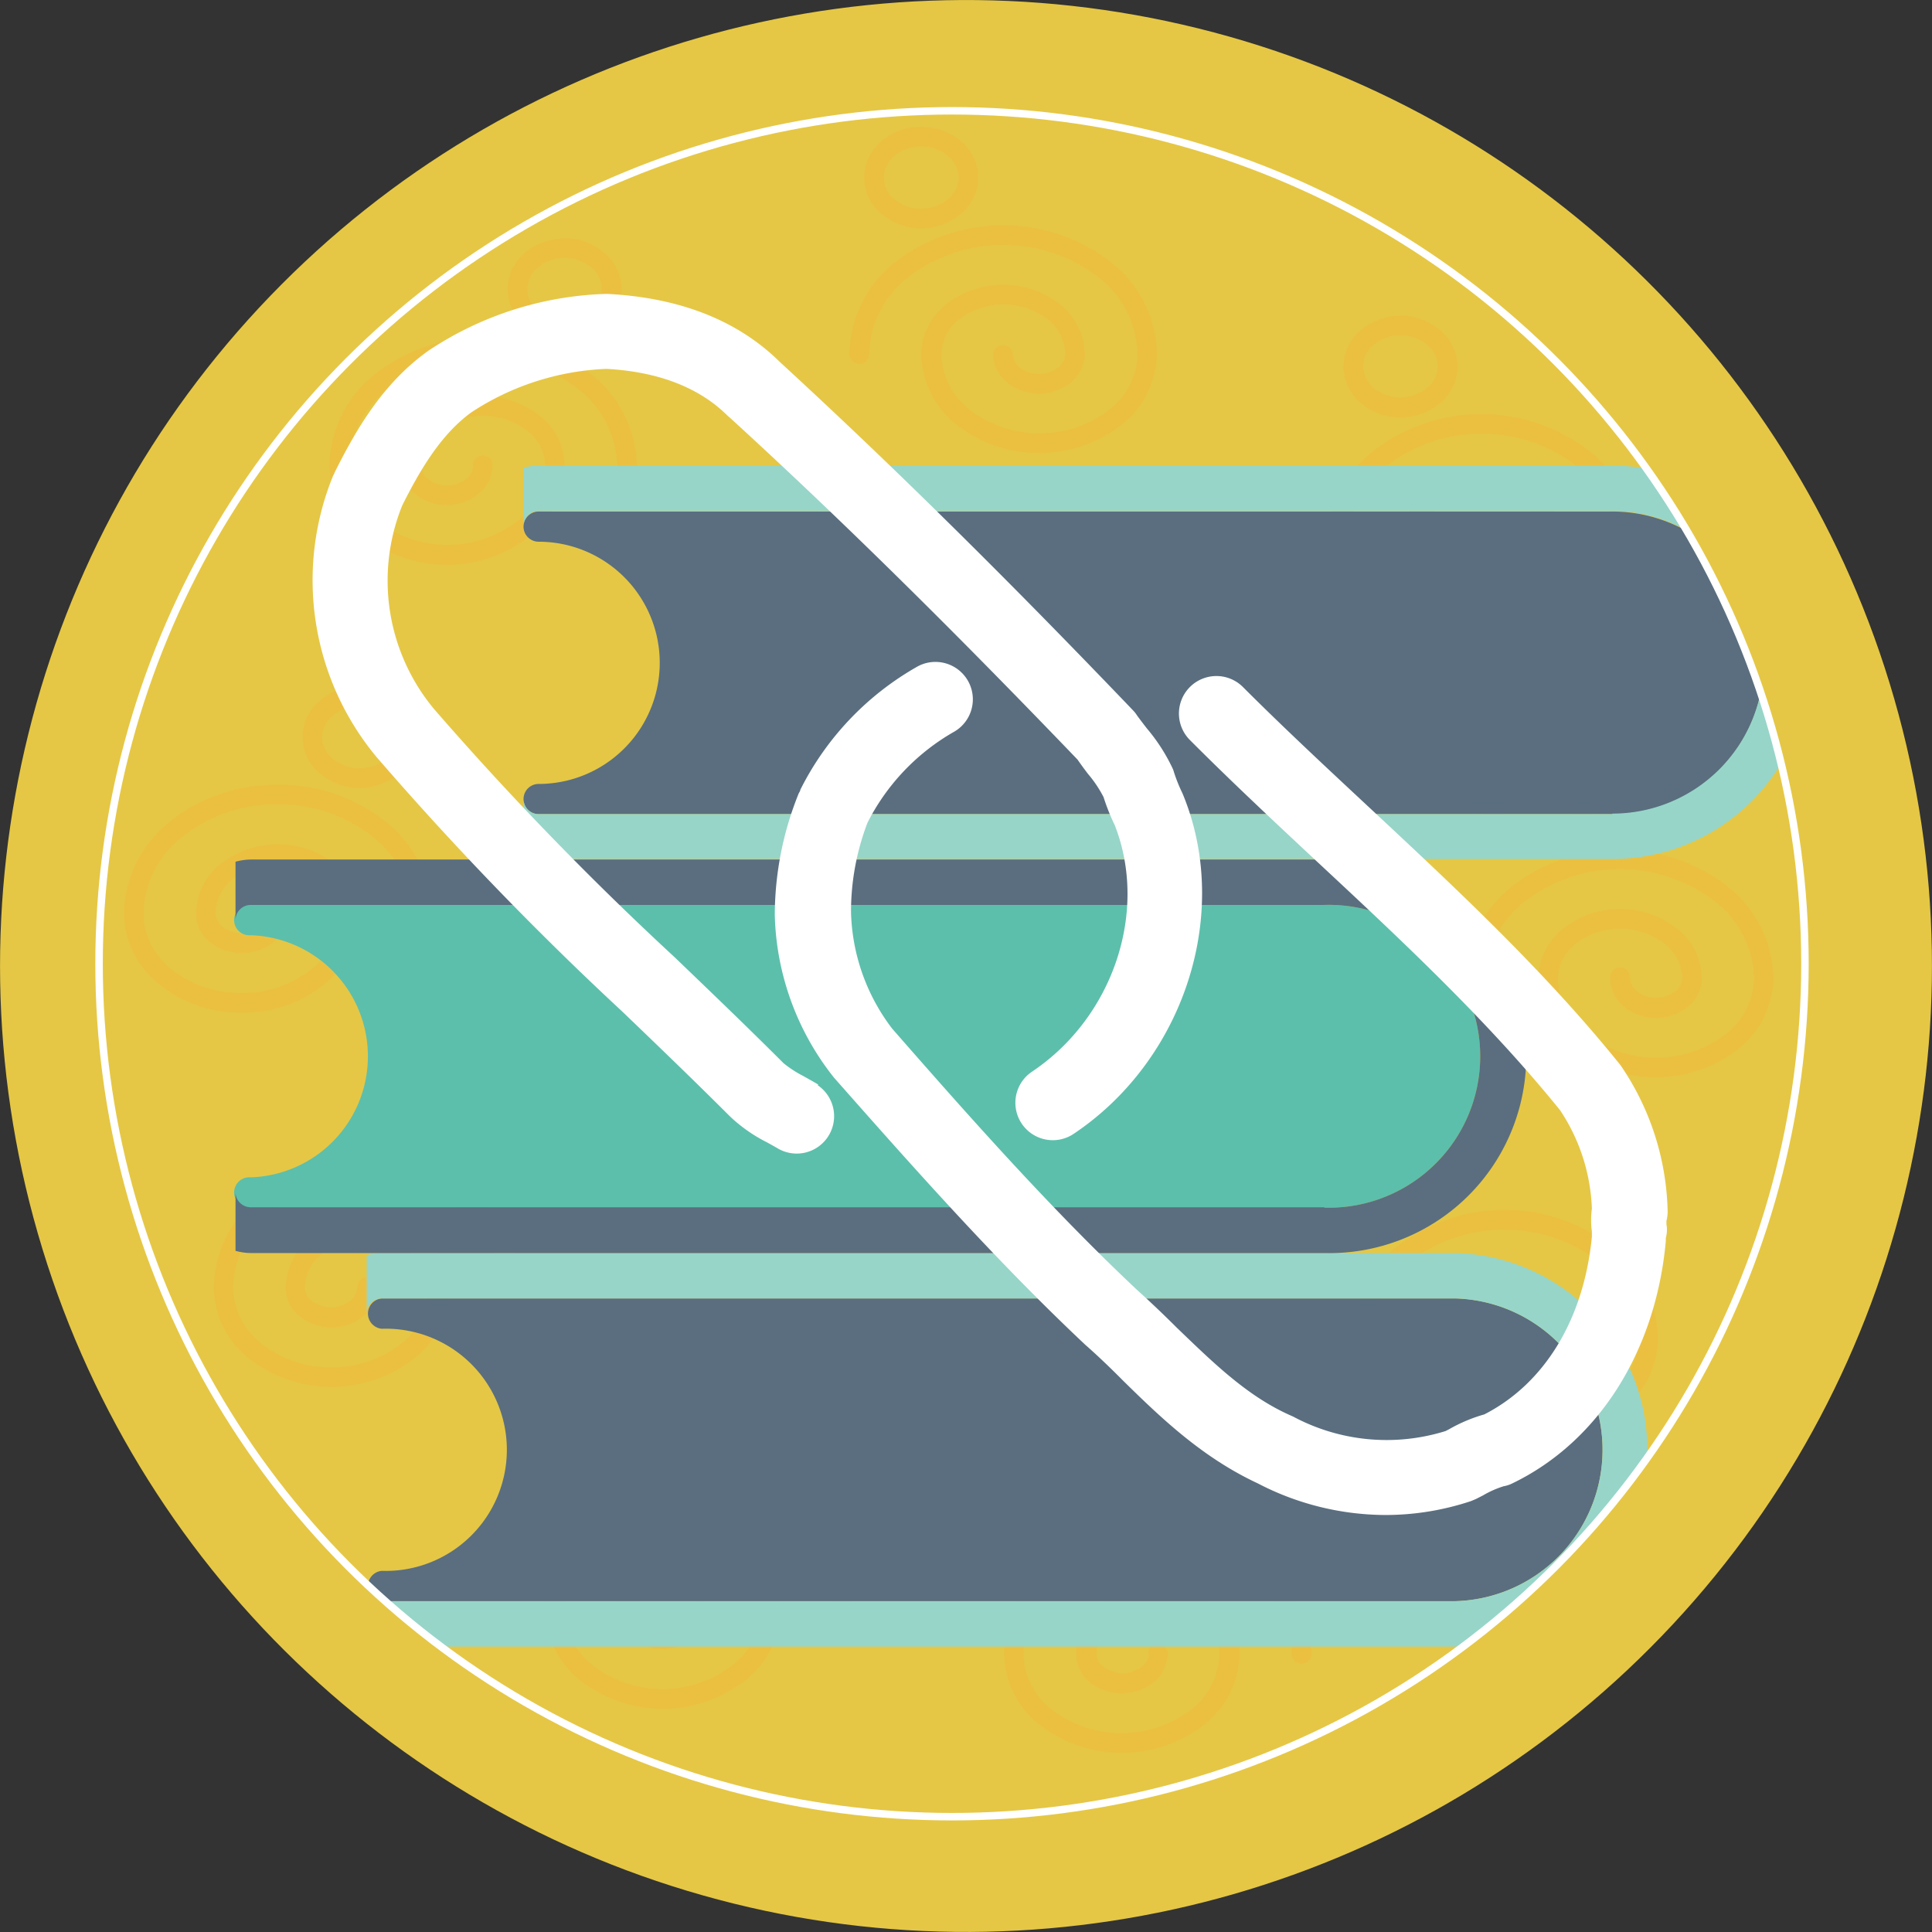
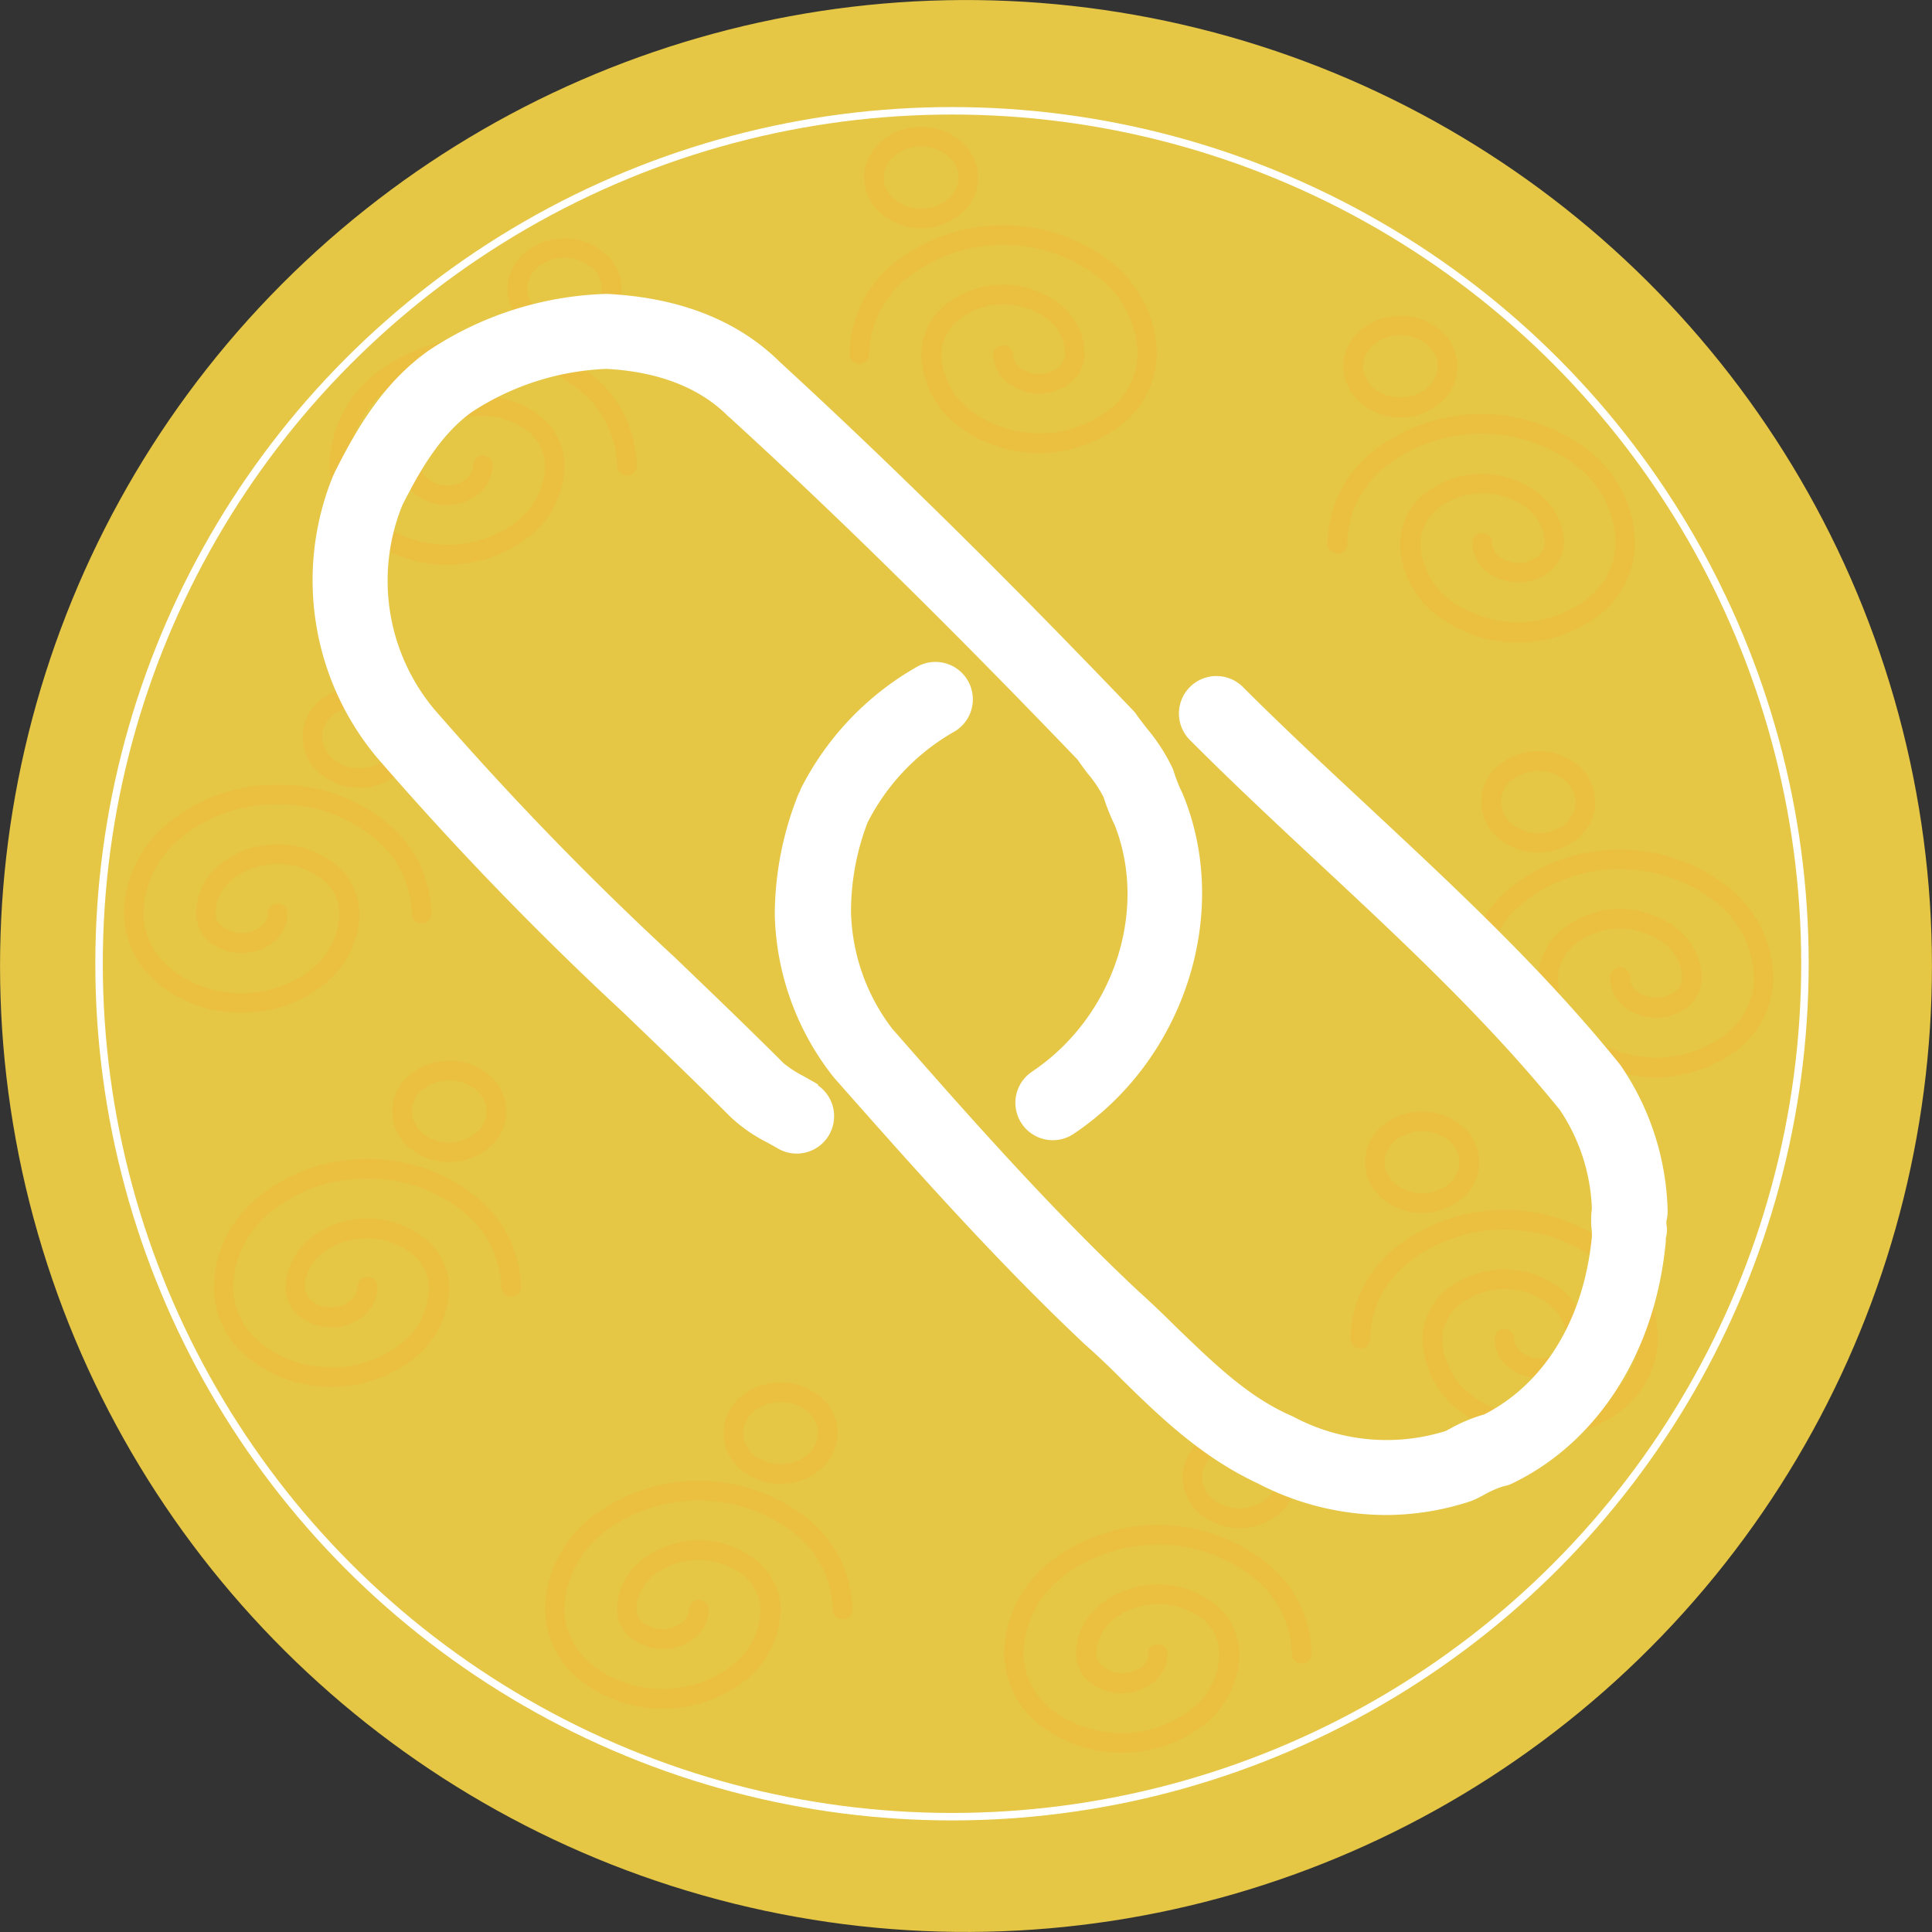
<svg xmlns="http://www.w3.org/2000/svg" viewBox="0 0 149.79 149.79">
  <rect x="0" y="0" width="149.79" height="149.79" fill="#333333" stroke="none" />
  <defs>
    <style>.cls-1,.cls-11{fill:none;}.cls-2{isolation:isolate;}.cls-3{fill:#e5c745;}.cls-4{fill:#fead34;opacity:0.25;mix-blend-mode:multiply;}.cls-5{clip-path:url(#clip-path);}.cls-6{mix-blend-mode:luminosity;}.cls-7{fill:#5a6e7f;}.cls-8{fill:#97d5c9;}.cls-9{fill:#5cbfab;}.cls-10{fill:#fff;}.cls-11{stroke:#fff;stroke-miterlimit:10;stroke-width:0.58px;}</style>
    <clipPath id="clip-path" transform="translate(0.26 -0.4)">
-       <circle class="cls-1" cx="73.64" cy="75.29" r="66.13" />
-     </clipPath>
+       </clipPath>
  </defs>
  <g class="cls-2">
    <g id="Ic_biblioteca" data-name="Ic biblioteca">
      <circle class="cls-3" cx="74.64" cy="75.29" r="74.89" transform="translate(-16.14 129.23) rotate(-76.08)" />
      <path class="cls-4" d="M34.57,82.63a4.68,4.68,0,0,1,3.08,1.12,3.64,3.64,0,0,1,0,5.64,4.83,4.83,0,0,1-6.16,0,3.64,3.64,0,0,1,0-5.64,4.68,4.68,0,0,1,3.08-1.12Zm-7.11,17.62a.77.77,0,1,1,1.53,0,2.88,2.88,0,0,1-1.1,2.22,4,4,0,0,1-4.91,0,2.9,2.9,0,0,1-1.09-2.22A5,5,0,0,1,23.8,96.4a7.16,7.16,0,0,1,8.85,0,5,5,0,0,1,1.92,3.85,7.14,7.14,0,0,1-2.73,5.48,10.41,10.41,0,0,1-12.8,0,7.14,7.14,0,0,1-2.73-5.48,9.22,9.22,0,0,1,3.54-7.11,13.17,13.17,0,0,1,8.38-2.88,13.14,13.14,0,0,1,8.37,2.88,9.25,9.25,0,0,1,3.54,7.11.77.77,0,0,1-1.53,0,7.75,7.75,0,0,0-3-5.94,11.65,11.65,0,0,0-7.4-2.53,11.61,11.61,0,0,0-7.4,2.53,7.73,7.73,0,0,0-3,5.94A5.63,5.63,0,0,0,20,104.56a8.53,8.53,0,0,0,5.43,1.84,8.55,8.55,0,0,0,5.43-1.84A5.63,5.63,0,0,0,33,100.25a3.5,3.5,0,0,0-1.36-2.68,5.69,5.69,0,0,0-6.91,0,3.5,3.5,0,0,0-1.36,2.68,1.36,1.36,0,0,0,.54,1,2.35,2.35,0,0,0,1.49.5,2.3,2.3,0,0,0,1.48-.5,1.36,1.36,0,0,0,.54-1ZM36.65,84.9a3.29,3.29,0,0,0-4.16,0,2.2,2.2,0,0,0-.81,1.66,2.24,2.24,0,0,0,.81,1.68,3.29,3.29,0,0,0,4.16,0,2.24,2.24,0,0,0,.81-1.68,2.2,2.2,0,0,0-.81-1.66Z" transform="translate(0.26 -0.4)" />
      <path class="cls-4" d="M60.27,107.58a4.67,4.67,0,0,1,3.07,1.11,3.64,3.64,0,0,1,0,5.64,4.68,4.68,0,0,1-3.07,1.12,4.73,4.73,0,0,1-3.09-1.12,3.65,3.65,0,0,1,0-5.64,4.72,4.72,0,0,1,3.09-1.11Zm-7.12,17.61a.77.77,0,0,1,.77-.76.76.76,0,0,1,.76.76,2.87,2.87,0,0,1-1.09,2.22,4,4,0,0,1-4.92,0,2.87,2.87,0,0,1-1.09-2.22,5,5,0,0,1,1.91-3.84,7.18,7.18,0,0,1,8.86,0,5,5,0,0,1,1.91,3.84,7.13,7.13,0,0,1-2.73,5.49,10.41,10.41,0,0,1-12.8,0A7.14,7.14,0,0,1,42,125.19a9.22,9.22,0,0,1,3.54-7.11,13.6,13.6,0,0,1,16.74,0,9.23,9.23,0,0,1,3.55,7.11.78.78,0,0,1-.77.77.77.77,0,0,1-.76-.77,7.7,7.7,0,0,0-3-5.93,12.09,12.09,0,0,0-14.8,0,7.73,7.73,0,0,0-3,5.93,5.59,5.59,0,0,0,2.18,4.31,8.88,8.88,0,0,0,10.85,0,5.61,5.61,0,0,0,2.17-4.31,3.48,3.48,0,0,0-1.36-2.67,5.69,5.69,0,0,0-6.91,0,3.5,3.5,0,0,0-1.35,2.67,1.37,1.37,0,0,0,.54,1,2.44,2.44,0,0,0,3,0,1.37,1.37,0,0,0,.54-1Zm9.2-15.35a3.31,3.31,0,0,0-4.17,0,2.13,2.13,0,0,0,0,3.34,3.31,3.31,0,0,0,4.17,0,2.14,2.14,0,0,0,0-3.34Z" transform="translate(0.26 -0.4)" />
      <path class="cls-4" d="M71.16,10.23a4.67,4.67,0,0,1,3.08,1.12,3.64,3.64,0,0,1,0,5.63,4.8,4.8,0,0,1-6.16,0,3.63,3.63,0,0,1,0-5.63,4.63,4.63,0,0,1,3.08-1.12Zm7.11,17.61a1.38,1.38,0,0,0,.54,1.05,2.3,2.3,0,0,0,1.48.5,2.35,2.35,0,0,0,1.49-.5,1.38,1.38,0,0,0,.54-1.05A3.5,3.5,0,0,0,81,25.17a5.69,5.69,0,0,0-6.91,0,3.5,3.5,0,0,0-1.36,2.67,5.61,5.61,0,0,0,2.17,4.31,8.89,8.89,0,0,0,10.86,0,5.61,5.61,0,0,0,2.17-4.31,7.73,7.73,0,0,0-3-5.93,12.09,12.09,0,0,0-14.8,0,7.75,7.75,0,0,0-3,5.93.77.77,0,0,1-.77.77.76.76,0,0,1-.76-.77,9.24,9.24,0,0,1,3.54-7.11,13.65,13.65,0,0,1,16.75,0,9.24,9.24,0,0,1,3.54,7.11,7.15,7.15,0,0,1-2.73,5.49,10.41,10.41,0,0,1-12.8,0,7.16,7.16,0,0,1-2.73-5.49A5,5,0,0,1,73.08,24a7.16,7.16,0,0,1,8.85,0,5,5,0,0,1,1.91,3.84,2.87,2.87,0,0,1-1.09,2.22,3.93,3.93,0,0,1-4.91,0,2.85,2.85,0,0,1-1.1-2.22.77.77,0,0,1,1.53,0ZM69.07,12.5a2.13,2.13,0,0,0,0,3.33,3.18,3.18,0,0,0,2.09.74,3.14,3.14,0,0,0,2.08-.74,2.12,2.12,0,0,0,0-3.33,3.14,3.14,0,0,0-2.08-.75,3.19,3.19,0,0,0-2.09.75Z" transform="translate(0.26 -0.4)" />
      <path class="cls-4" d="M110,86.58a4.72,4.72,0,0,1,3.08,1.11,3.65,3.65,0,0,1,0,5.64,4.8,4.8,0,0,1-6.16,0,3.64,3.64,0,0,1,0-5.64A4.68,4.68,0,0,1,110,86.58Zm7.11,17.61a1.37,1.37,0,0,0,.54,1,2.44,2.44,0,0,0,3,0,1.37,1.37,0,0,0,.54-1,3.5,3.5,0,0,0-1.35-2.67,5.69,5.69,0,0,0-6.91,0,3.48,3.48,0,0,0-1.36,2.67,5.61,5.61,0,0,0,2.17,4.31,8.89,8.89,0,0,0,10.86,0,5.61,5.61,0,0,0,2.17-4.31,7.7,7.7,0,0,0-3-5.93,12.09,12.09,0,0,0-14.8,0,7.7,7.7,0,0,0-3,5.93.77.77,0,0,1-.76.77.78.78,0,0,1-.77-.77A9.23,9.23,0,0,1,108,97.08a13.6,13.6,0,0,1,16.74,0,9.22,9.22,0,0,1,3.54,7.11,7.14,7.14,0,0,1-2.72,5.49,10.41,10.41,0,0,1-12.8,0,7.16,7.16,0,0,1-2.73-5.49,5,5,0,0,1,1.91-3.84,7.18,7.18,0,0,1,8.86,0,5,5,0,0,1,1.91,3.84,2.87,2.87,0,0,1-1.09,2.22,4,4,0,0,1-4.92,0,2.87,2.87,0,0,1-1.09-2.22.76.76,0,0,1,.76-.76.77.77,0,0,1,.77.76Zm-9.2-15.35a2.14,2.14,0,0,0,0,3.34,3.31,3.31,0,0,0,4.17,0,2.13,2.13,0,0,0,0-3.34,3.31,3.31,0,0,0-4.17,0Z" transform="translate(0.26 -0.4)" />
      <path class="cls-4" d="M119,58.63a4.68,4.68,0,0,1,3.08,1.12,3.64,3.64,0,0,1,0,5.64,4.83,4.83,0,0,1-6.16,0,3.64,3.64,0,0,1,0-5.64A4.68,4.68,0,0,1,119,58.63Zm7.11,17.62a1.36,1.36,0,0,0,.54,1,2.3,2.3,0,0,0,1.48.5,2.35,2.35,0,0,0,1.49-.5,1.36,1.36,0,0,0,.54-1,3.5,3.5,0,0,0-1.36-2.68,5.69,5.69,0,0,0-6.91,0,3.5,3.5,0,0,0-1.36,2.68,5.63,5.63,0,0,0,2.17,4.31,8.93,8.93,0,0,0,10.86,0,5.63,5.63,0,0,0,2.17-4.31,7.73,7.73,0,0,0-3-5.94,12.09,12.09,0,0,0-14.8,0,7.75,7.75,0,0,0-3,5.94.77.77,0,0,1-.77.76.76.76,0,0,1-.76-.76,9.25,9.25,0,0,1,3.54-7.11,13.62,13.62,0,0,1,16.75,0,9.22,9.22,0,0,1,3.54,7.11,7.14,7.14,0,0,1-2.73,5.48,10.41,10.41,0,0,1-12.8,0A7.14,7.14,0,0,1,119,76.25a5,5,0,0,1,1.92-3.85,7.16,7.16,0,0,1,8.85,0,5,5,0,0,1,1.91,3.85,2.9,2.9,0,0,1-1.09,2.22,4,4,0,0,1-4.91,0,2.88,2.88,0,0,1-1.1-2.22.77.77,0,1,1,1.53,0Zm-9.2-15.35a2.22,2.22,0,0,0-.8,1.66,2.27,2.27,0,0,0,.8,1.68A3.24,3.24,0,0,0,119,65a3.19,3.19,0,0,0,2.08-.74,2.24,2.24,0,0,0,.81-1.68,2.2,2.2,0,0,0-.81-1.66,3.19,3.19,0,0,0-2.08-.74,3.24,3.24,0,0,0-2.09.74Z" transform="translate(0.26 -0.4)" />
      <path class="cls-4" d="M108.31,24.87A4.72,4.72,0,0,1,111.4,26a3.65,3.65,0,0,1,0,5.64,4.73,4.73,0,0,1-3.09,1.12,4.68,4.68,0,0,1-3.07-1.12,3.64,3.64,0,0,1,0-5.64,4.67,4.67,0,0,1,3.07-1.11Zm7.11,17.61a1.38,1.38,0,0,0,.54,1.05,2.46,2.46,0,0,0,3,0,1.35,1.35,0,0,0,.54-1.05,3.48,3.48,0,0,0-1.36-2.67,5.67,5.67,0,0,0-6.9,0,3.48,3.48,0,0,0-1.36,2.67A5.61,5.61,0,0,0,112,46.79a8.88,8.88,0,0,0,10.85,0A5.58,5.58,0,0,0,125,42.48a7.75,7.75,0,0,0-3-5.93,12.09,12.09,0,0,0-14.8,0,7.73,7.73,0,0,0-3,5.93.77.77,0,1,1-1.53,0,9.27,9.27,0,0,1,3.54-7.11,13.65,13.65,0,0,1,16.75,0,9.24,9.24,0,0,1,3.54,7.11A7.14,7.14,0,0,1,123.85,48,10.42,10.42,0,0,1,111,48a7.15,7.15,0,0,1-2.72-5.49,5,5,0,0,1,1.91-3.84,7.18,7.18,0,0,1,8.86,0A5,5,0,0,1,121,42.48a2.87,2.87,0,0,1-1.09,2.22,3.95,3.95,0,0,1-4.92,0,2.84,2.84,0,0,1-1.09-2.22.76.76,0,0,1,1.52,0Zm-9.19-15.34a2.16,2.16,0,0,0-.8,1.66,2.2,2.2,0,0,0,.8,1.67,3.31,3.31,0,0,0,4.17,0,2.21,2.21,0,0,0,.81-1.67,2.17,2.17,0,0,0-.81-1.66,3.27,3.27,0,0,0-4.17,0Z" transform="translate(0.26 -0.4)" />
-       <path class="cls-4" d="M95.85,111a4.68,4.68,0,0,1,3.07,1.12,3.69,3.69,0,0,1,1.34,2.81,3.74,3.74,0,0,1-1.34,2.83,4.67,4.67,0,0,1-3.07,1.11,4.72,4.72,0,0,1-3.09-1.11,3.76,3.76,0,0,1-1.33-2.83,3.72,3.72,0,0,1,1.33-2.81A4.73,4.73,0,0,1,95.85,111Zm-7.11,17.62a.76.76,0,1,1,1.52,0,2.87,2.87,0,0,1-1.09,2.22,4,4,0,0,1-4.92,0,2.9,2.9,0,0,1-1.09-2.22,5,5,0,0,1,1.91-3.85,7.18,7.18,0,0,1,8.86,0,5,5,0,0,1,1.91,3.85,7.13,7.13,0,0,1-2.72,5.48,10.42,10.42,0,0,1-12.81,0,7.13,7.13,0,0,1-2.72-5.48,9.22,9.22,0,0,1,3.54-7.11,13.6,13.6,0,0,1,16.74,0,9.23,9.23,0,0,1,3.55,7.11.77.77,0,0,1-.77.76.76.76,0,0,1-.76-.76,7.73,7.73,0,0,0-3-5.94,12.09,12.09,0,0,0-14.8,0,7.75,7.75,0,0,0-3,5.94,5.6,5.6,0,0,0,2.17,4.31,8.92,8.92,0,0,0,10.85,0,5.63,5.63,0,0,0,2.17-4.31A3.5,3.5,0,0,0,93,125.93a5.69,5.69,0,0,0-6.91,0,3.52,3.52,0,0,0-1.35,2.68,1.33,1.33,0,0,0,.54,1,2.46,2.46,0,0,0,3,0,1.36,1.36,0,0,0,.54-1Zm9.19-15.35a3.31,3.31,0,0,0-4.17,0,2.12,2.12,0,0,0,0,3.33,3.27,3.27,0,0,0,4.17,0,2.13,2.13,0,0,0,0-3.33Z" transform="translate(0.26 -0.4)" />
+       <path class="cls-4" d="M95.85,111a4.68,4.68,0,0,1,3.07,1.12,3.69,3.69,0,0,1,1.34,2.81,3.74,3.74,0,0,1-1.34,2.83,4.67,4.67,0,0,1-3.07,1.11,4.72,4.72,0,0,1-3.09-1.11,3.76,3.76,0,0,1-1.33-2.83,3.72,3.72,0,0,1,1.33-2.81A4.73,4.73,0,0,1,95.85,111m-7.11,17.62a.76.76,0,1,1,1.52,0,2.87,2.87,0,0,1-1.09,2.22,4,4,0,0,1-4.92,0,2.9,2.9,0,0,1-1.09-2.22,5,5,0,0,1,1.91-3.85,7.18,7.18,0,0,1,8.86,0,5,5,0,0,1,1.91,3.85,7.13,7.13,0,0,1-2.72,5.48,10.42,10.42,0,0,1-12.81,0,7.13,7.13,0,0,1-2.72-5.48,9.22,9.22,0,0,1,3.54-7.11,13.6,13.6,0,0,1,16.74,0,9.23,9.23,0,0,1,3.55,7.11.77.77,0,0,1-.77.76.76.76,0,0,1-.76-.76,7.73,7.73,0,0,0-3-5.94,12.09,12.09,0,0,0-14.8,0,7.75,7.75,0,0,0-3,5.94,5.6,5.6,0,0,0,2.17,4.31,8.92,8.92,0,0,0,10.85,0,5.63,5.63,0,0,0,2.17-4.31A3.5,3.5,0,0,0,93,125.93a5.69,5.69,0,0,0-6.91,0,3.52,3.52,0,0,0-1.35,2.68,1.33,1.33,0,0,0,.54,1,2.46,2.46,0,0,0,3,0,1.36,1.36,0,0,0,.54-1Zm9.19-15.35a3.31,3.31,0,0,0-4.17,0,2.12,2.12,0,0,0,0,3.33,3.27,3.27,0,0,0,4.17,0,2.13,2.13,0,0,0,0-3.33Z" transform="translate(0.26 -0.4)" />
      <path class="cls-4" d="M43.52,18.87A4.67,4.67,0,0,1,46.59,20a3.64,3.64,0,0,1,0,5.64,4.68,4.68,0,0,1-3.07,1.12,4.73,4.73,0,0,1-3.09-1.12,3.65,3.65,0,0,1,0-5.64,4.72,4.72,0,0,1,3.09-1.11ZM36.4,36.48a.77.77,0,0,1,.77-.76.76.76,0,0,1,.76.76,2.87,2.87,0,0,1-1.09,2.22,3.95,3.95,0,0,1-4.92,0,2.87,2.87,0,0,1-1.09-2.22,5,5,0,0,1,1.91-3.84,7.18,7.18,0,0,1,8.86,0,5,5,0,0,1,1.91,3.84A7.13,7.13,0,0,1,40.78,42,10.41,10.41,0,0,1,28,42a7.14,7.14,0,0,1-2.72-5.49,9.24,9.24,0,0,1,3.54-7.11,13.64,13.64,0,0,1,16.74,0,9.25,9.25,0,0,1,3.55,7.11.77.77,0,0,1-.77.77.76.76,0,0,1-.76-.77,7.73,7.73,0,0,0-3-5.93,12.09,12.09,0,0,0-14.8,0,7.75,7.75,0,0,0-3,5.93A5.58,5.58,0,0,0,29,40.79a8.88,8.88,0,0,0,10.85,0A5.61,5.61,0,0,0,42,36.48a3.48,3.48,0,0,0-1.36-2.67,5.69,5.69,0,0,0-6.91,0,3.5,3.5,0,0,0-1.35,2.67,1.35,1.35,0,0,0,.54,1.05,2.32,2.32,0,0,0,1.48.5,2.28,2.28,0,0,0,1.48-.5,1.35,1.35,0,0,0,.54-1.05Zm9.2-15.34a3.27,3.27,0,0,0-4.17,0,2.17,2.17,0,0,0-.81,1.66,2.21,2.21,0,0,0,.81,1.67,3.31,3.31,0,0,0,4.17,0,2.23,2.23,0,0,0,.8-1.67,2.19,2.19,0,0,0-.8-1.66Z" transform="translate(0.26 -0.4)" />
      <path class="cls-4" d="M27.61,53.61a4.68,4.68,0,0,1,3.08,1.12,3.63,3.63,0,0,1,0,5.63,4.79,4.79,0,0,1-6.16,0,3.64,3.64,0,0,1,0-5.63,4.72,4.72,0,0,1,3.08-1.12ZM20.5,71.23a.78.78,0,0,1,.77-.77.77.77,0,0,1,.76.77,2.9,2.9,0,0,1-1.09,2.22,4,4,0,0,1-4.92,0,2.9,2.9,0,0,1-1.09-2.22,5,5,0,0,1,1.91-3.85,7.18,7.18,0,0,1,8.86,0,5,5,0,0,1,1.91,3.85,7.14,7.14,0,0,1-2.73,5.48,10,10,0,0,1-6.4,2.2,10,10,0,0,1-6.4-2.2,7.14,7.14,0,0,1-2.73-5.48,9.27,9.27,0,0,1,3.55-7.12,13.19,13.19,0,0,1,8.37-2.87,13.19,13.19,0,0,1,8.37,2.87,9.27,9.27,0,0,1,3.55,7.12.77.77,0,0,1-.77.76.76.76,0,0,1-.76-.76,7.73,7.73,0,0,0-3-5.94,11.63,11.63,0,0,0-7.4-2.53,11.63,11.63,0,0,0-7.4,2.53,7.73,7.73,0,0,0-3,5.94,5.63,5.63,0,0,0,2.17,4.31,8.55,8.55,0,0,0,5.43,1.84,8.53,8.53,0,0,0,5.43-1.84,5.63,5.63,0,0,0,2.17-4.31,3.5,3.5,0,0,0-1.36-2.68,5.69,5.69,0,0,0-6.91,0,3.52,3.52,0,0,0-1.35,2.68,1.35,1.35,0,0,0,.54,1,2.44,2.44,0,0,0,3,0,1.35,1.35,0,0,0,.54-1Zm9.2-15.35a3.18,3.18,0,0,0-2.09-.74,3.14,3.14,0,0,0-2.08.74,2.12,2.12,0,0,0,0,3.33,3.14,3.14,0,0,0,2.08.75,3.19,3.19,0,0,0,2.09-.75,2.13,2.13,0,0,0,0-3.33Z" transform="translate(0.26 -0.4)" />
      <g class="cls-5">
        <g class="cls-6">
          <path class="cls-7" d="M29.34,122.19a1.18,1.18,0,0,0,0,2.35h83.25a11.74,11.74,0,0,0,0-23.47H29.34a1.18,1.18,0,0,0,0,2.35,9.39,9.39,0,1,1,0,18.77Z" transform="translate(0.26 -0.4)" />
          <path class="cls-8" d="M112.59,124.54H29.34a1.17,1.17,0,0,1-1.17-1.18v4.53a4.47,4.47,0,0,0,1.17.17h83.25a15.26,15.26,0,0,0,0-30.51H29.34a4.93,4.93,0,0,0-1.17.16v4.53a1.17,1.17,0,0,1,1.17-1.17h83.25a11.74,11.74,0,0,1,0,23.47Z" transform="translate(0.26 -0.4)" />
          <path class="cls-9" d="M19.18,91.68a1.18,1.18,0,1,0,0,2.35h83.24a11.74,11.74,0,1,0,0-23.47H19.18a1.18,1.18,0,1,0,0,2.35,9.39,9.39,0,0,1,0,18.77Z" transform="translate(0.26 -0.4)" />
          <path class="cls-7" d="M102.42,94H19.18A1.18,1.18,0,0,1,18,92.86v4.52a4.61,4.61,0,0,0,1.18.17h83.24a15.26,15.26,0,1,0,0-30.51H19.18a4.61,4.61,0,0,0-1.18.17v4.52a1.18,1.18,0,0,1,1.18-1.17h83.24a11.74,11.74,0,1,1,0,23.47Z" transform="translate(0.26 -0.4)" />
-           <path class="cls-7" d="M41.5,61.18a1.17,1.17,0,0,0,0,2.34h83.25a11.73,11.73,0,0,0,0-23.46H41.5a1.17,1.17,0,1,0,0,2.34,9.39,9.39,0,0,1,0,18.78Z" transform="translate(0.26 -0.4)" />
          <path class="cls-8" d="M124.75,63.52H41.5a1.17,1.17,0,0,1-1.17-1.17v4.52A4.53,4.53,0,0,0,41.5,67h83.25a15.25,15.25,0,0,0,0-30.5H41.5a4.53,4.53,0,0,0-1.17.16v4.53a1.17,1.17,0,0,1,1.17-1.17h83.25a11.73,11.73,0,0,1,0,23.46Z" transform="translate(0.26 -0.4)" />
        </g>
      </g>
      <path class="cls-10" d="M63.18,84.49c-.37-.23-.77-.44-1.15-.66a8.66,8.66,0,0,1-1.54-1c-2.8-2.8-5.67-5.55-8.44-8.21A245.38,245.38,0,0,1,33.39,55.37a15.56,15.56,0,0,1-2.46-15.79c1.38-2.75,3-5.51,5.37-7.22A20.51,20.51,0,0,1,46.75,29c4,.21,7.22,1.44,9.43,3.66l.1.08c8.37,7.64,17.19,16.33,27,26.55.28.4.55.77.82,1.12a9.48,9.48,0,0,1,1.2,1.79,16,16,0,0,0,.87,2.18c2.62,6.7-.13,14.9-6.42,19.11a2.9,2.9,0,0,0,3.23,4.82c8.55-5.72,12.22-17,8.53-26.18l-.09-.22a12.12,12.12,0,0,1-.67-1.67,1.55,1.55,0,0,0-.08-.23,14.07,14.07,0,0,0-2-3.12c-.28-.36-.54-.7-.76-1a2.5,2.5,0,0,0-.31-.4c-9.92-10.37-18.87-19.19-27.37-27-3.28-3.25-7.77-5-13.34-5.3h-.28A26.27,26.27,0,0,0,33,27.56l-.07.05c-3.46,2.47-5.54,6-7.27,9.47,0,.06-.05.12-.08.17A21.43,21.43,0,0,0,28.94,59.1,250.33,250.33,0,0,0,48,78.84c2.75,2.64,5.59,5.37,8.35,8.13a12,12,0,0,0,2.86,2c.32.18.62.34.85.48a2.9,2.9,0,0,0,3.08-4.91Z" transform="translate(0.26 -0.4)" />
      <path class="cls-10" d="M128.94,95.32c0-.08,0-.19,0-.26a2.93,2.93,0,0,0,.09-.88A20.8,20.8,0,0,0,125.39,83l-.11-.14c-5.86-7.26-12.7-13.62-19.31-19.79-3.27-3.05-6.66-6.2-9.87-9.41A2.9,2.9,0,1,0,92,57.78c3.28,3.29,6.7,6.48,10,9.56,6.44,6,13.1,12.22,18.69,19.13a14.68,14.68,0,0,1,2.47,7.64,6.6,6.6,0,0,0,0,1.77c0,.15,0,.29,0,.41-.62,6.37-3.65,11.37-8.34,13.77a12.18,12.18,0,0,0-2.73,1.15l-.27.14A15.36,15.36,0,0,1,100,110.23l-.18-.08c-3.36-1.48-6-4.08-8.86-6.83-1-1-2-1.95-3.05-2.9-6.8-6.39-13.31-13.77-19-20.27a15.51,15.51,0,0,1-3.19-9.05A19.33,19.33,0,0,1,67,64.18a16.92,16.92,0,0,1,6.63-7,2.9,2.9,0,0,0-2.73-5.12,22.6,22.6,0,0,0-9.11,9.57c0,.11-.1.21-.14.32a25.33,25.33,0,0,0-1.84,9.24s0,.1,0,.15a21.07,21.07,0,0,0,4.59,12.61s0,0,0,0c5.84,6.61,12.46,14.11,19.47,20.7l0,0c1,.88,2,1.84,2.91,2.76,3.05,3,6.2,6,10.48,8a21.57,21.57,0,0,0,9.9,2.45,21,21,0,0,0,6.63-1.08l.38-.16.55-.28a7.66,7.66,0,0,1,1.6-.71,2.44,2.44,0,0,0,.69-.23c6.66-3.22,11.1-10.23,11.88-18.75a2.17,2.17,0,0,0,0-.26C129,96,129,95.61,128.94,95.32Z" transform="translate(0.26 -0.4)" />
      <circle class="cls-11" cx="73.81" cy="74.72" r="66.13" />
    </g>
  </g>
</svg>